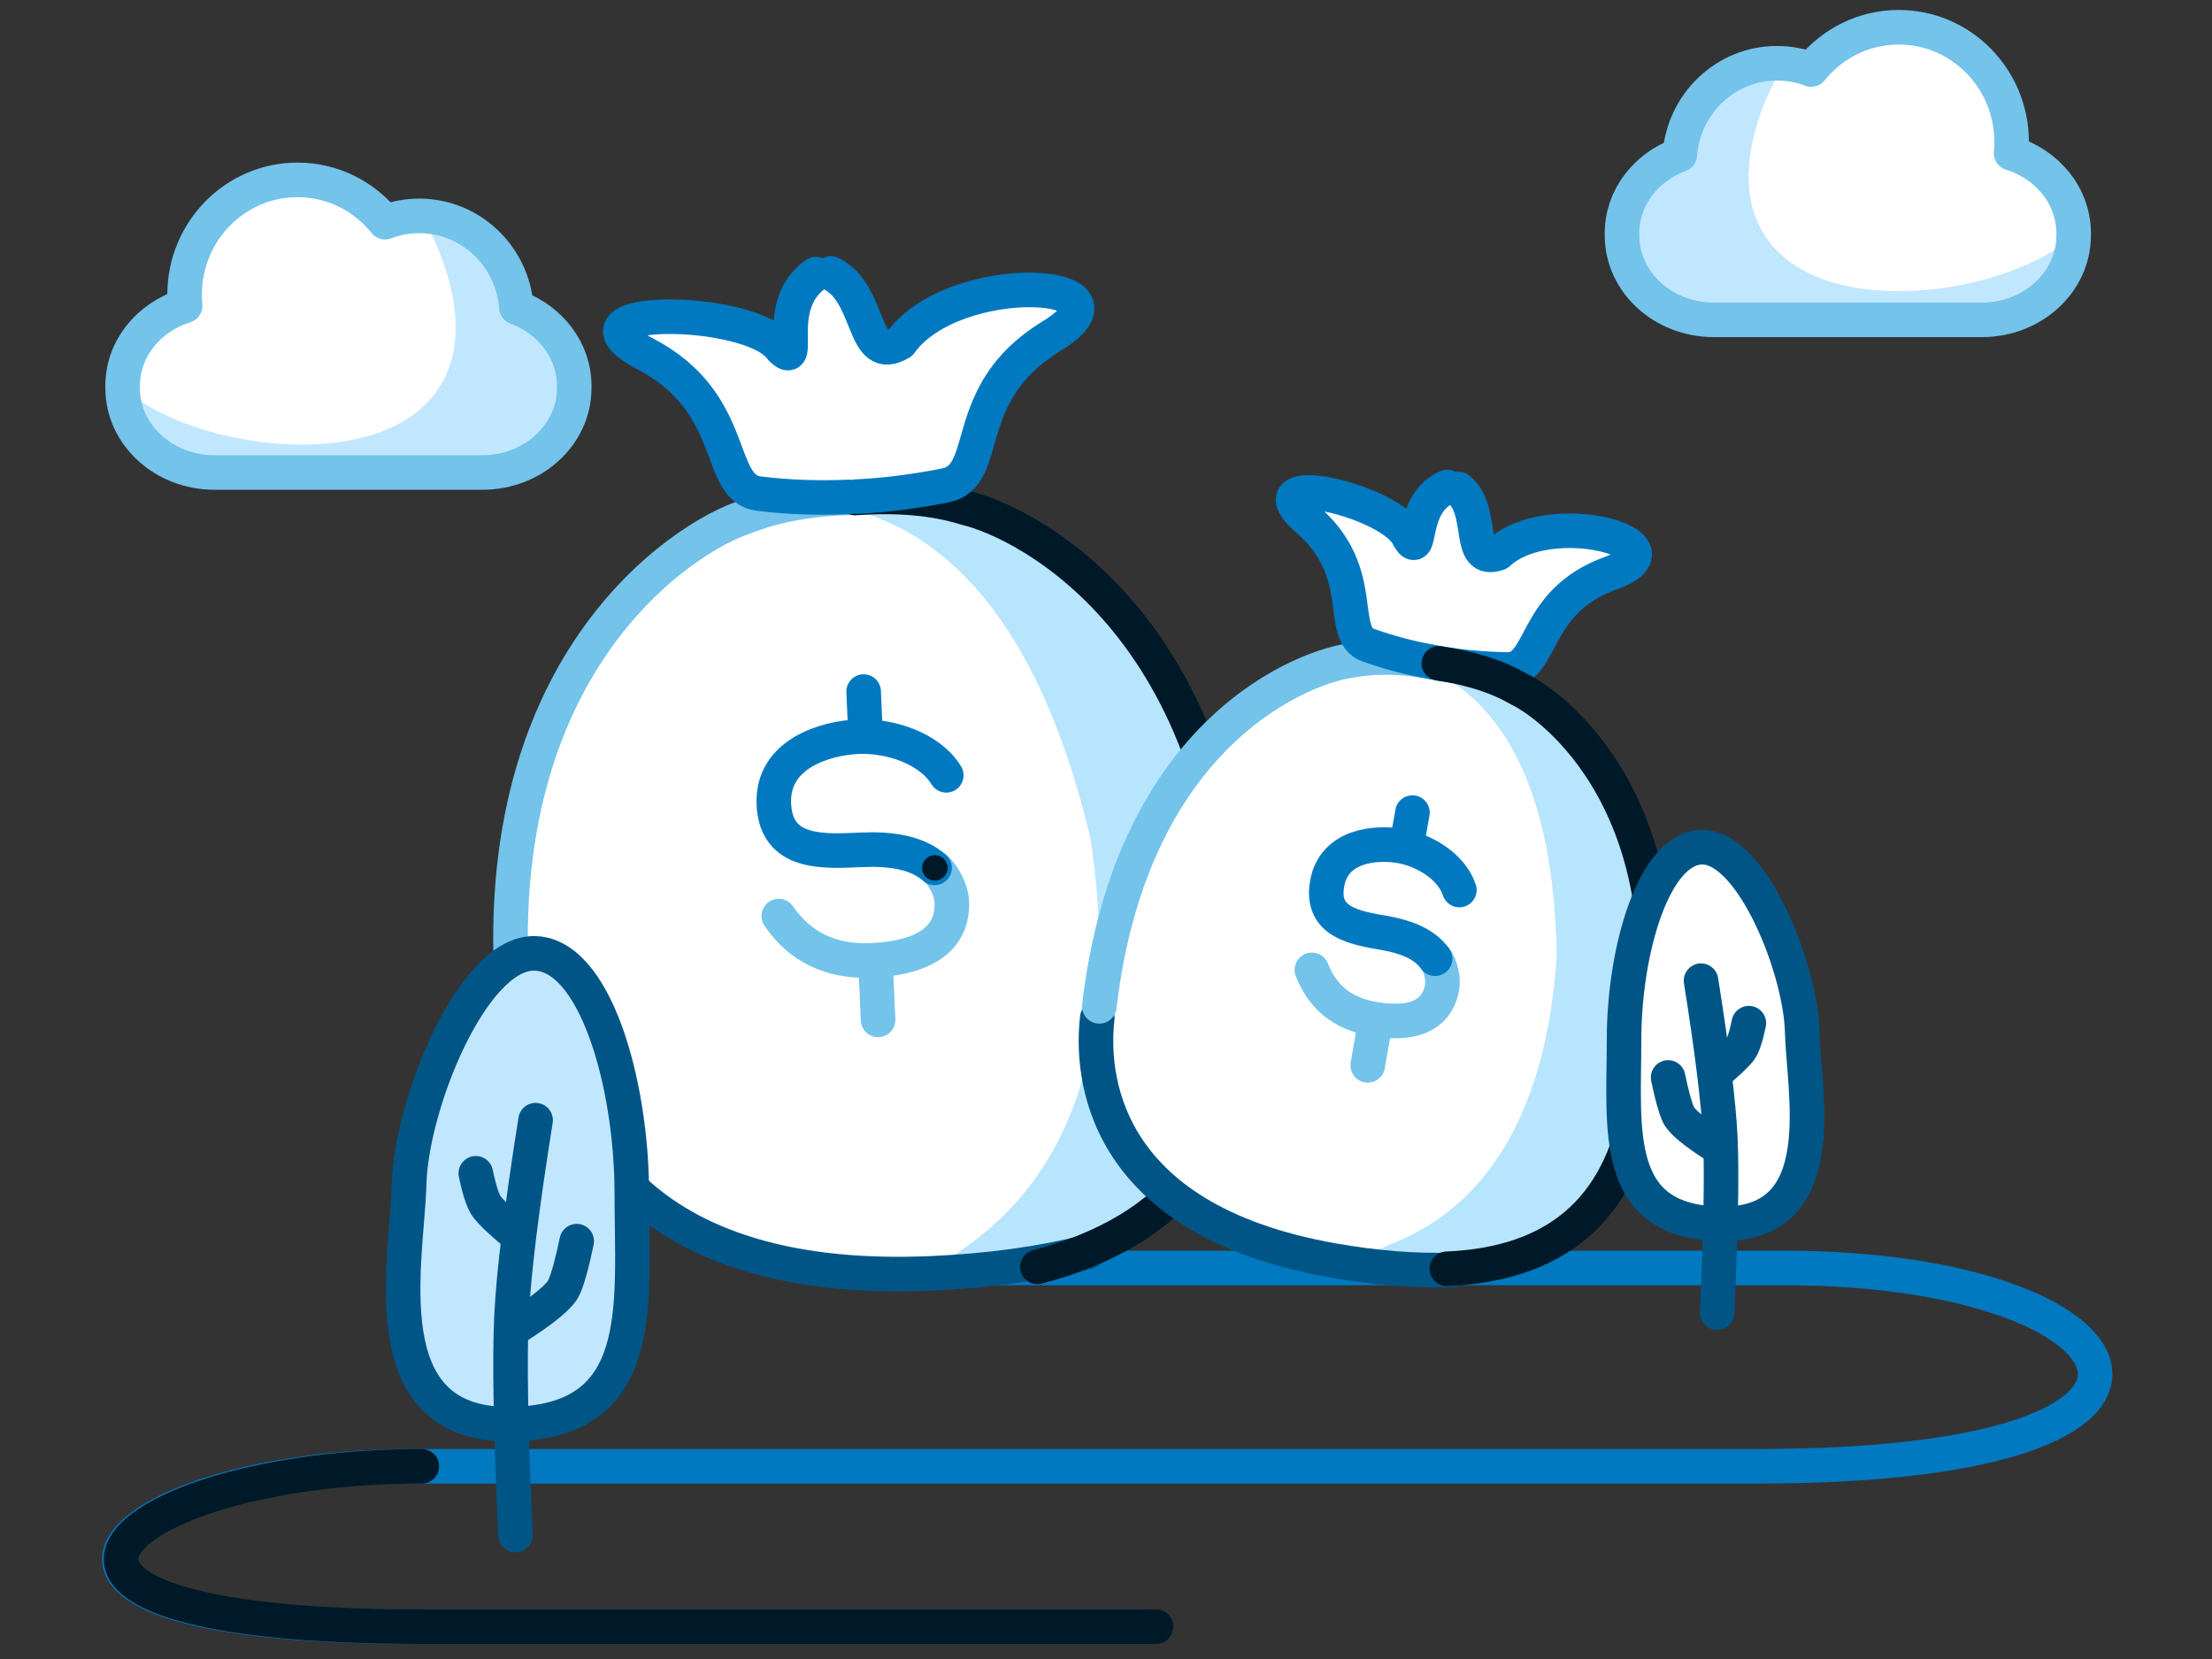
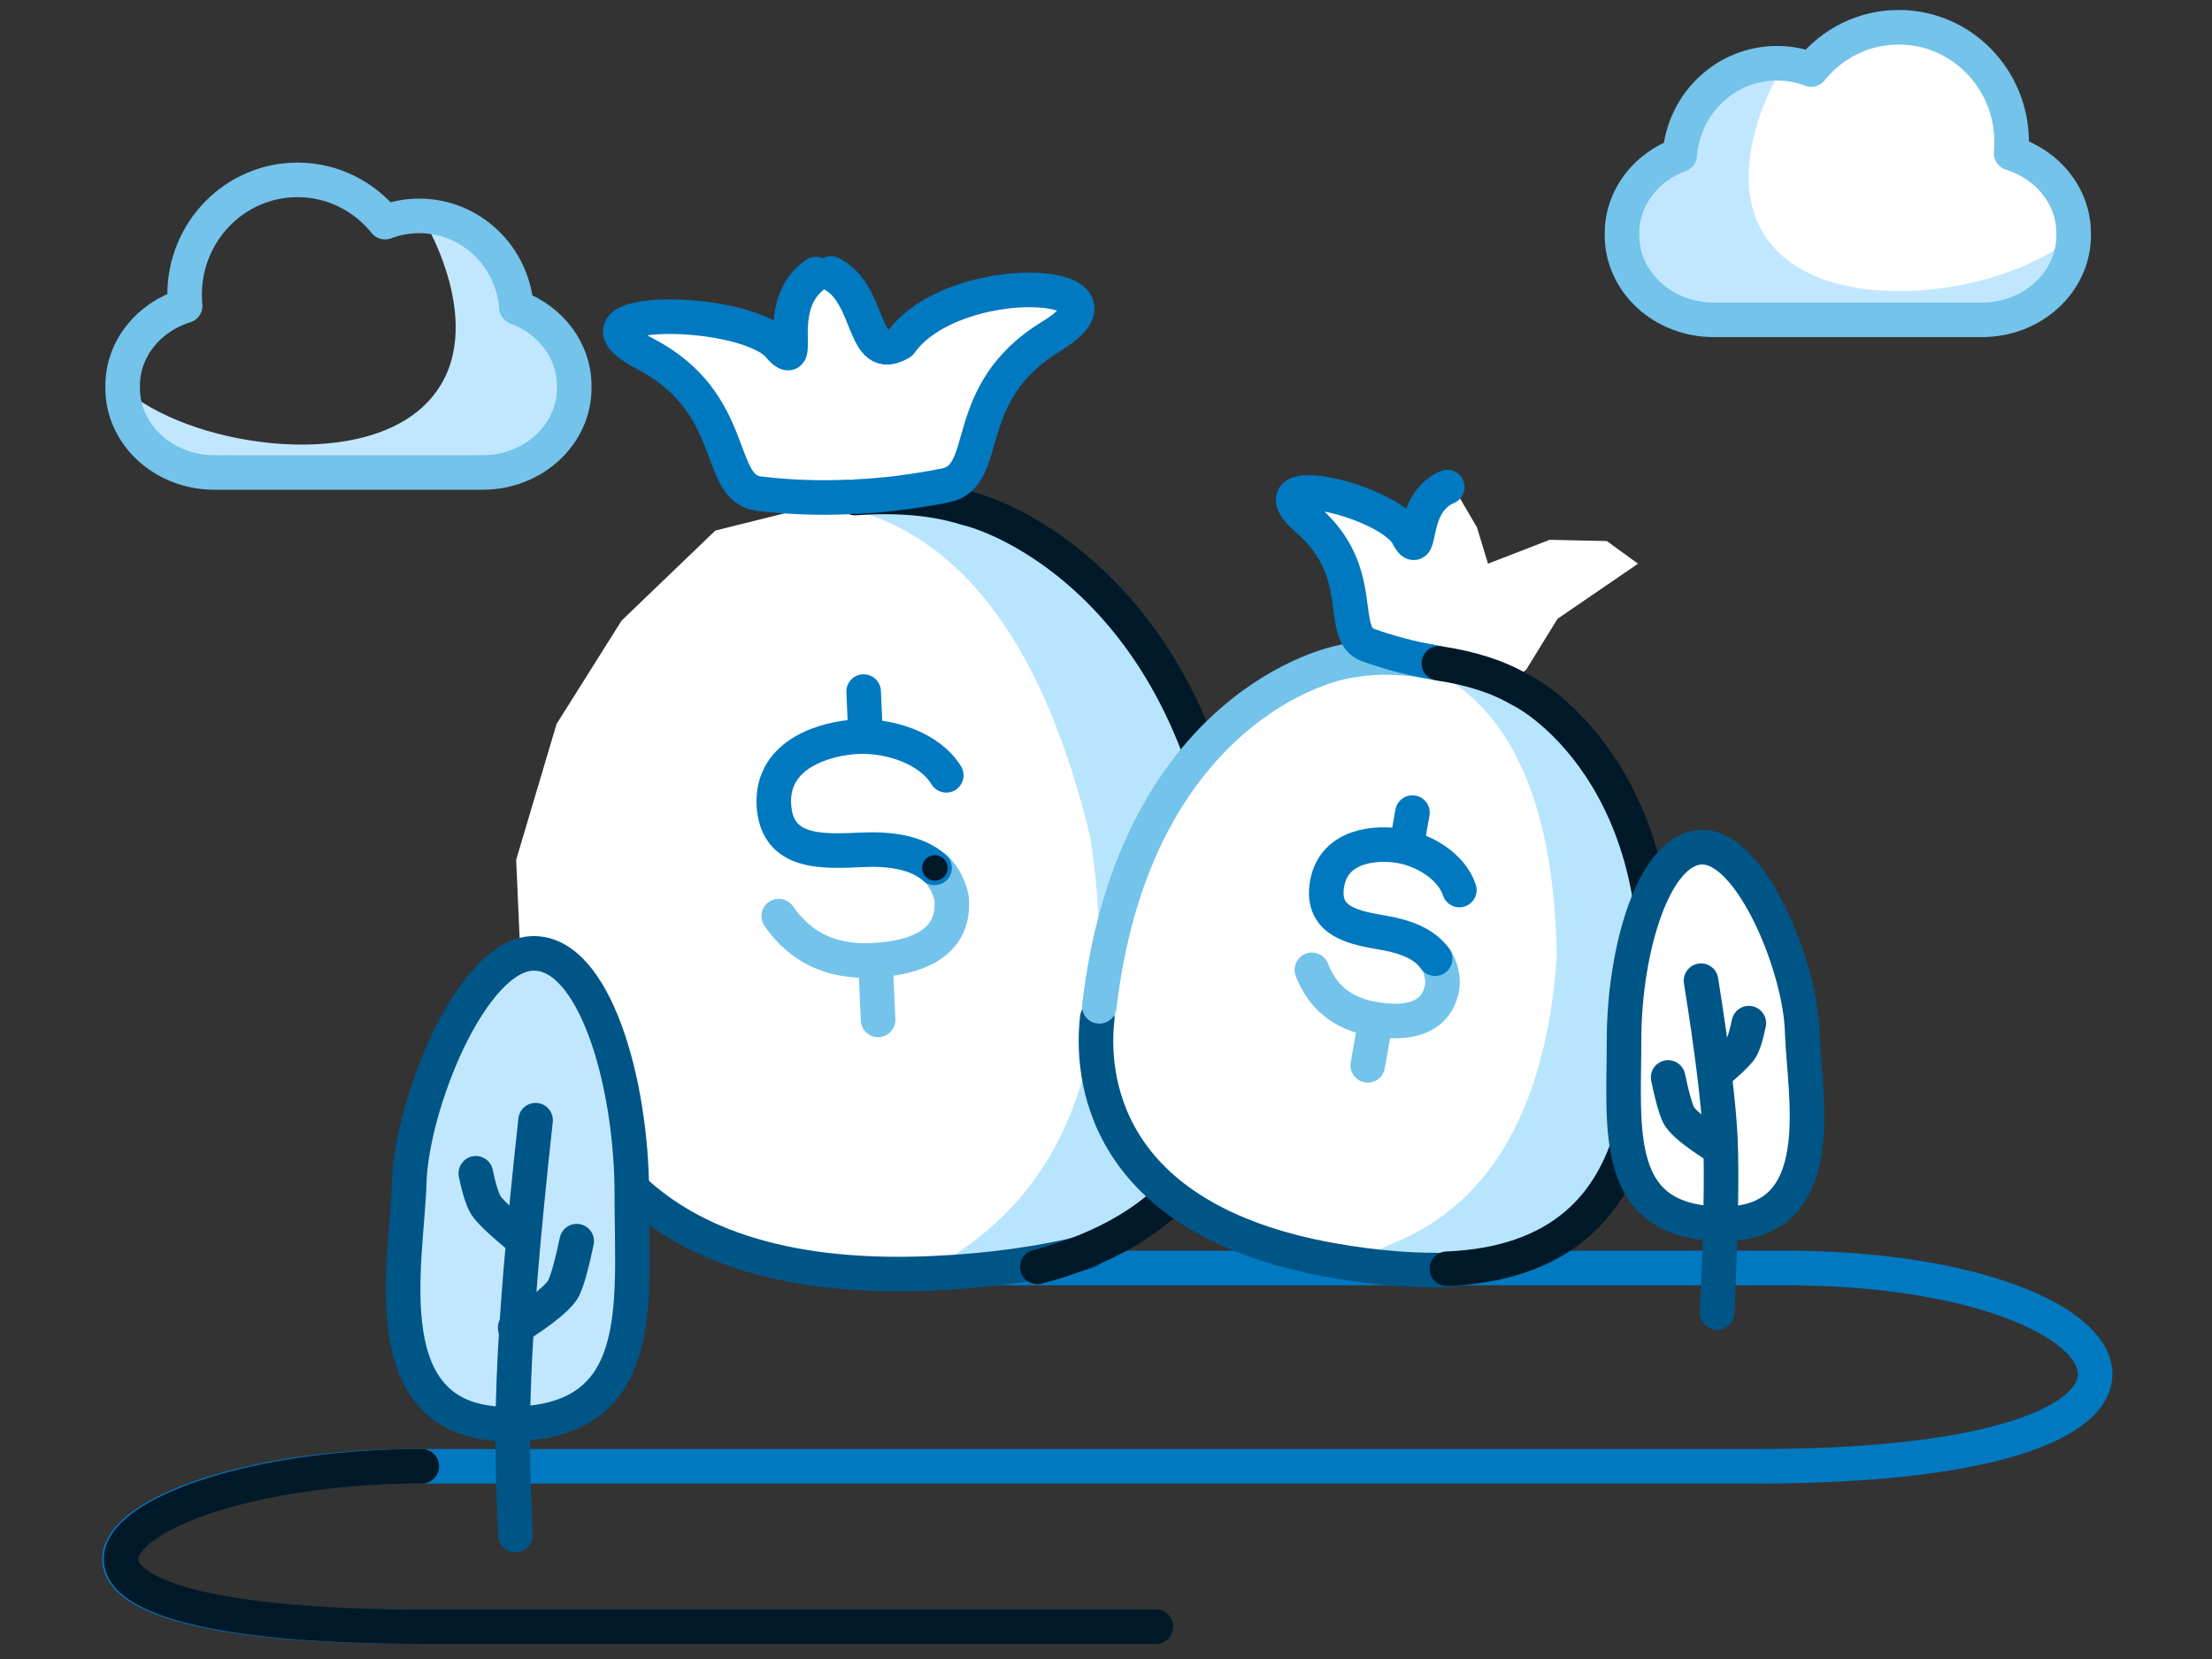
<svg xmlns="http://www.w3.org/2000/svg" width="192px" height="144px" viewBox="0 0 192 144" version="1.1">
  <rect x="0" y="0" width="192" height="144" fill="#333333" stroke="none" />
  <title>1958E9C9-0A3C-4AFD-A609-11691BFDAA4C</title>
  <g id="PA-PLOC" stroke="none" stroke-width="1" fill="none" fill-rule="evenodd">
    <g id="PA-LOC---Landing" transform="translate(-92, -104)">
      <g id="Illustrations/192x144/general" transform="translate(92, 104)">
        <g id="general" transform="translate(10, 2)">
          <g id="Group-87">
            <path d="M61.446,108.06 L144.95,108.06 C176.402,108.06 185.881,125.272 142.543,125.272 L25.903,125.272 C-0.375,125.272 -15.128,139.192 25.903,139.192 L89.603,139.192" id="Stroke-1" stroke="#0079C1" stroke-width="3" stroke-linecap="round" stroke-linejoin="round" />
            <path d="M135.809,11.431 C132.868,12.51 130.789,15.152 130.789,18.242 L130.789,18.435 C130.789,22.482 134.356,25.762 138.754,25.762 L150.389,25.762 L162.023,25.762 C166.423,25.762 169.99,22.482 169.99,18.435 L169.99,18.242 C169.99,15.011 167.717,12.27 164.563,11.295 C164.593,10.976 164.609,10.655 164.609,10.328 C164.609,4.825 160.222,0.365 154.809,0.365 C151.744,0.365 149.007,1.795 147.21,4.035 C146.286,3.683 145.285,3.49 144.24,3.49 C139.788,3.49 136.139,6.99 135.809,11.431" id="Fill-3" fill="#FFFFFF" />
            <path d="M144.379,4.436 C144.379,4.436 138.527,14.168 144.379,19.901 C150.232,25.633 164.608,23.32 169.99,18.435 C169.99,18.435 169.602,25.633 161.305,25.633 L138.754,25.633 C133.049,25.633 126.035,15.971 136.355,11.994 C136.355,11.994 136.952,4.428 144.379,4.436" id="Fill-5" fill="#C1E7FF" />
            <path d="M135.809,11.431 C132.868,12.51 130.789,15.152 130.789,18.242 L130.789,18.435 C130.789,22.482 134.356,25.762 138.754,25.762 L150.389,25.762 L162.023,25.762 C166.423,25.762 169.99,22.482 169.99,18.435 L169.99,18.242 C169.99,15.011 167.717,12.27 164.563,11.295 C164.593,10.976 164.609,10.655 164.609,10.328 C164.609,4.825 160.222,0.365 154.809,0.365 C151.744,0.365 149.007,1.795 147.21,4.035 C146.286,3.683 145.285,3.49 144.24,3.49 C139.788,3.49 136.139,6.99 135.809,11.431 Z" id="Stroke-7" stroke="#73C3EB" stroke-width="3" stroke-linecap="round" stroke-linejoin="round" />
            <line x1="26.635" y1="139.193" x2="90.335" y2="139.193" id="Stroke-9" stroke="#001928" stroke-width="3" stroke-linecap="round" stroke-linejoin="round" />
            <path d="M26.611,125.272 C-0.251,125.272 -15.331,139.193 26.611,139.193" id="Stroke-11" stroke="#001928" stroke-width="3" stroke-linecap="round" stroke-linejoin="round" />
-             <path d="M34.823,24.68 C37.764,25.758 39.843,28.401 39.843,31.49 L39.843,31.684 C39.843,35.73 36.276,39.011 31.878,39.011 L20.243,39.011 L8.609,39.011 C4.21,39.011 0.643,35.73 0.643,31.684 L0.643,31.49 C0.643,28.26 2.915,25.518 6.07,24.544 C6.039,24.225 6.023,23.903 6.023,23.577 C6.023,18.074 10.411,13.613 15.824,13.613 C18.888,13.613 21.626,15.043 23.423,17.284 C24.347,16.932 25.348,16.739 26.392,16.739 C30.845,16.739 34.494,20.239 34.823,24.68" id="Fill-13" fill="#FFFFFF" />
            <path d="M26.888,17.289 C26.888,17.289 32.885,27.262 26.888,33.136 C20.89,39.011 6.158,36.641 0.643,31.635 C0.643,31.635 1.041,39.011 9.543,39.011 L32.651,39.011 C38.498,39.011 45.686,29.11 35.11,25.035 C35.11,25.035 34.497,17.281 26.888,17.289" id="Fill-15" fill="#C1E7FF" />
            <path d="M34.823,24.68 C37.764,25.758 39.843,28.401 39.843,31.49 L39.843,31.684 C39.843,35.73 36.276,39.011 31.878,39.011 L20.243,39.011 L8.609,39.011 C4.21,39.011 0.643,35.73 0.643,31.684 L0.643,31.49 C0.643,28.26 2.915,25.518 6.07,24.544 C6.039,24.225 6.023,23.903 6.023,23.577 C6.023,18.074 10.411,13.613 15.824,13.613 C18.888,13.613 21.626,15.043 23.423,17.284 C24.347,16.932 25.348,16.739 26.392,16.739 C30.845,16.739 34.494,20.239 34.823,24.68 Z" id="Stroke-17" stroke="#73C3EB" stroke-width="3" stroke-linecap="round" stroke-linejoin="round" />
            <polygon id="Fill-19" fill="#FFFFFF" points="35.74 93.923 43.553 100.56 49.774 105.178 59.533 108.824 71.121 109.432 81.629 107.435 89.997 103.192 95.289 97.627 97.396 88.322 96.673 71.868 90.968 56.601 81.437 45.865 72.686 41.398 74.588 38.891 76.823 32.49 82.595 26.42 84.519 24.396 80.415 22.635 73.928 23.889 66.852 28.13 65.389 24.261 62.749 21.467 60.783 22.523 58.987 27.45 51.324 24.875 45.339 26.106 45.424 28.042 51.644 32.135 53.929 38.339 55.5 39.724 60.629 41.924 52.092 44.05 43.956 51.865 38.311 60.839 34.804 72.629 35.315 84.244" />
            <path d="M84.648,70.748 C89.236,101.003 71.778,106.594 71.832,107.874 C71.886,109.154 81.702,107.422 82.354,106.751 C82.62,106.478 86.719,105.91 89.981,102.554 C92.963,99.486 92.482,100.133 93.869,97.887 C94.007,97.662 96.77,93.117 97.023,91.971 C98.167,86.789 97.432,85.489 97.353,83.619 C97.271,81.648 97.529,76.217 95.326,67.681 C93.725,61.479 91.368,54.396 87.105,50.102 C82.843,45.808 77.249,42.217 73.833,41.874 C63.85,40.87 60.681,41.015 64.324,42.309 C73.999,45.11 80.773,54.589 84.648,70.748" id="Fill-21" fill="#B8E5FE" />
            <path d="M38.393,87.897 C39.015,93.867 43.448,109.721 70.825,108.526 C75.841,108.307 80.382,107.682 84.448,106.651" id="Stroke-23" stroke="#005587" stroke-width="3" stroke-linecap="round" stroke-linejoin="round" />
            <line x1="65.077" y1="60.619" x2="64.964" y2="58.028" id="Stroke-25" stroke="#0079C1" stroke-width="3" stroke-linecap="round" stroke-linejoin="round" />
            <line x1="66.217" y1="86.524" x2="66.046" y2="82.638" id="Stroke-27" stroke="#73C3EB" stroke-width="3" stroke-linecap="round" stroke-linejoin="round" />
            <path d="M57.597,77.516 C59.464,80.23 62.143,81.51 65.632,81.359 C71.52,81.101 72.718,78.517 72.618,76.261 C72.574,75.262 71.916,74.008 71.179,73.33" id="Stroke-29" stroke="#73C3EB" stroke-width="3" stroke-linecap="round" stroke-linejoin="round" />
            <path d="M71.119,73.332 C69.585,71.947 67.159,71.661 64.882,71.761 C61.462,71.909 57.363,72.205 57.169,67.794 C56.976,63.383 61.714,62.063 64.451,61.944 C67.186,61.824 70.66,62.902 72.136,65.296" id="Stroke-31" stroke="#0079C1" stroke-width="3" stroke-linecap="round" stroke-linejoin="round" />
-             <path d="M34.696,86.602 C31.455,55.67 49.592,44.485 54.703,42.866 C57.332,41.818 60.506,41.258 64.223,41.19" id="Stroke-33" stroke="#73C3EB" stroke-width="3" stroke-linecap="round" stroke-linejoin="round" />
            <path d="M80.045,107.97 C92.159,104.771 97.962,97.154 97.458,85.12 C97.977,52.662 79.097,43.324 73.812,42.089 C71.13,41.249 67.934,40.963 64.222,41.23" id="Stroke-35" stroke="#001928" stroke-width="3" stroke-linecap="round" stroke-linejoin="round" />
            <path d="M62.12,21.736 C65.702,23.463 64.748,29.784 68.164,27.751 C72.784,21.27 89.458,22.191 81.269,27.179 C73.082,32.167 76.196,39.331 72.026,40.141 C69.246,40.681 66.69,41.002 64.358,41.104" id="Stroke-37" stroke="#0079C1" stroke-width="3" stroke-linecap="round" stroke-linejoin="round" />
            <path d="M60.81,21.793 C56.931,24.474 59.852,30.312 57.762,28.205 C55.156,24.551 37.837,24.445 46.014,28.717 C54.191,32.991 52.076,40.384 55.873,40.846 C58.404,41.155 61,41.251 63.659,41.134" id="Stroke-39" stroke="#0079C1" stroke-width="3" stroke-linecap="round" stroke-linejoin="round" />
            <polygon id="Fill-41" fill="#FFFFFF" points="84.833 90.786 86.694 97.471 92.224 102.918 100.07 106.144 108.112 108.282 116.174 108.177 123.012 106.362 127.818 103.075 130.917 96.497 133.14 84.153 131.516 71.894 126.333 62.39 120.672 57.668 122.484 56.109 125.192 51.71 130.434 48.124 132.181 46.929 129.471 44.963 124.511 44.855 119.159 46.926 118.196 43.765 116.731 41.266 115.114 41.735 112.975 45.109 107.795 41.969 103.207 41.925 102.944 43.377 106.814 47.415 107.45 52.391 108.368 53.673 111.756 56.129 105.034 56.202 97.884 60.845 92.25 66.612 87.71 74.812 86.14 83.525" />
            <path d="M125.123,81.013 C123.536,104.382 109.727,105.676 109.556,106.641 C109.384,107.607 116.918,107.935 117.51,107.541 C117.751,107.381 120.871,107.634 123.831,105.665 C126.538,103.864 126.077,104.268 127.469,102.819 C127.608,102.674 130.396,99.734 130.771,98.92 C132.468,95.236 132.139,94.142 132.389,92.732 C132.651,91.246 133.735,87.229 133.511,80.486 C133.349,75.587 132.772,69.904 130.331,65.99 C127.889,62.077 124.349,58.469 121.883,57.647 C114.678,55.247 112.314,54.832 114.792,56.402 C121.474,60.093 124.918,68.297 125.123,81.013" id="Fill-43" fill="#B8E5FE" />
            <path d="M85.245,86.346 C84.697,91.001 85.296,103.82 105.72,107.408 C109.461,108.065 112.921,108.335 116.099,108.216" id="Stroke-45" stroke="#005587" stroke-width="3" stroke-linecap="round" stroke-linejoin="round" />
            <line x1="112.247" y1="70.526" x2="112.6" y2="68.532" id="Stroke-47" stroke="#0079C1" stroke-width="3" stroke-linecap="round" stroke-linejoin="round" />
            <line x1="108.718" y1="90.47" x2="109.247" y2="87.478" id="Stroke-49" stroke="#73C3EB" stroke-width="3" stroke-linecap="round" stroke-linejoin="round" />
            <path d="M103.87,82.184 C104.792,84.56 106.554,85.977 109.157,86.434 C113.55,87.206 114.87,85.431 115.177,83.695 C115.314,82.926 115.039,81.862 114.609,81.223" id="Stroke-51" stroke="#73C3EB" stroke-width="3" stroke-linecap="round" stroke-linejoin="round" />
            <path d="M114.564,81.215 C113.665,79.906 111.921,79.29 110.223,78.991 C107.671,78.543 104.594,78.095 105.195,74.699 C105.797,71.303 109.519,71.076 111.561,71.434 C113.602,71.792 115.985,73.185 116.672,75.254" id="Stroke-53" stroke="#0079C1" stroke-width="3" stroke-linecap="round" stroke-linejoin="round" />
            <path d="M85.421,85.349 C88.247,61.227 103.531,55.678 107.579,55.283 C109.698,54.916 112.137,55.011 114.895,55.569" id="Stroke-55" stroke="#73C3EB" stroke-width="3" stroke-linecap="round" stroke-linejoin="round" />
-             <path d="M116.6,40.447 C118.953,42.353 117.183,47.017 120.048,46.027 C124.555,41.845 136.715,45.287 129.826,47.745 C122.936,50.203 124.028,56.179 120.811,56.112 C118.666,56.066 116.724,55.891 114.985,55.586" id="Stroke-57" stroke="#0079C1" stroke-width="3" stroke-linecap="round" stroke-linejoin="round" />
            <path d="M115.622,40.275 C112.305,41.683 113.477,46.615 112.288,44.665 C110.98,41.45 98.206,38.522 103.525,43.125 C108.844,47.728 106.034,53.019 108.761,53.995 C110.578,54.646 112.479,55.146 114.463,55.494" id="Stroke-59" stroke="#0079C1" stroke-width="3" stroke-linecap="round" stroke-linejoin="round" />
            <path d="M71.228,74.436 C70.616,74.483 70.084,74.027 70.036,73.418 C69.989,72.81 70.447,72.277 71.058,72.231 C71.669,72.183 72.202,72.64 72.25,73.249 C72.297,73.857 71.84,74.39 71.228,74.436" id="Fill-61" fill="#001928" />
            <path d="M34.191,121.612 C46.276,121.539 44.842,111.365 44.842,101.656 C44.842,91.945 41.599,80.638 36.262,80.753 C30.926,80.867 25.709,93.877 25.519,100.687 C25.329,107.496 22.106,121.684 34.191,121.612" id="Fill-63" fill="#C1E7FF" />
            <path d="M34.191,121.612 C46.276,121.539 44.842,111.365 44.842,101.656 C44.842,91.945 41.599,80.638 36.262,80.753 C30.926,80.867 25.709,93.877 25.519,100.687 C25.329,107.496 22.106,121.684 34.191,121.612 Z" id="Stroke-65" stroke="#005587" stroke-width="3" stroke-linecap="round" stroke-linejoin="round" />
-             <path d="M36.489,95.231 C35.278,102.831 34.581,108.499 34.399,112.237 C34.217,115.975 34.331,122.31 34.739,131.24" id="Stroke-67" stroke="#005587" stroke-width="3" stroke-linecap="round" />
+             <path d="M36.489,95.231 C34.217,115.975 34.331,122.31 34.739,131.24" id="Stroke-67" stroke="#005587" stroke-width="3" stroke-linecap="round" />
            <path d="M34.713,113.255 C37.201,111.678 38.618,110.503 38.961,109.728 C39.303,108.954 39.67,107.621 40.059,105.731" id="Stroke-69" stroke="#005587" stroke-width="3" stroke-linecap="round" />
            <path d="M31.3,99.84 C31.617,101.369 31.945,102.348 32.289,102.778 C32.761,103.373 33.662,104.215 34.988,105.304" id="Stroke-71" stroke="#005587" stroke-width="3" stroke-linecap="round" />
            <path d="M115.589,108.127 C125.06,107.735 130.6,102.994 132.208,93.907 C137.935,69.709 125.532,59.603 121.833,57.806 C119.991,56.735 117.678,55.993 114.893,55.579" id="Stroke-73" stroke="#001928" stroke-width="3" stroke-linecap="round" stroke-linejoin="round" />
            <g id="Group-78" transform="translate(130.281, 71.016)">
              <path d="M9.206,33.21 C-0.461,33.153 0.685,25.013 0.685,17.245 C0.685,9.477 3.279,0.431 7.549,0.523 C11.819,0.616 15.991,11.022 16.144,16.47 C16.297,21.917 18.873,33.267 9.206,33.21" id="Fill-75" fill="#FFFFFF" />
-               <path d="M9.206,33.21 C-0.461,33.153 0.685,25.013 0.685,17.245 C0.685,9.477 3.279,0.431 7.549,0.523 C11.819,0.616 15.991,11.022 16.144,16.47 C16.297,21.917 18.873,33.267 9.206,33.21" id="Stroke-77" stroke="#005587" />
            </g>
            <path d="M139.487,104.226 C129.82,104.169 130.966,96.029 130.966,88.261 C130.966,80.493 133.56,71.447 137.83,71.539 C142.1,71.632 146.272,82.038 146.424,87.486 C146.577,92.933 149.154,104.283 139.487,104.226 Z" id="Stroke-79" stroke="#005587" stroke-width="3" stroke-linecap="round" />
            <path d="M137.648,83.122 C138.617,89.201 139.175,93.736 139.32,96.726 C139.466,99.717 139.375,104.784 139.048,111.928" id="Stroke-81" stroke="#005587" stroke-width="3" stroke-linecap="round" />
            <path d="M139.07,97.54 C137.078,96.279 135.945,95.338 135.671,94.719 C135.396,94.099 135.104,93.034 134.792,91.521" id="Stroke-83" stroke="#005587" stroke-width="3" stroke-linecap="round" />
            <path d="M141.799,86.809 C141.546,88.032 141.284,88.815 141.01,89.16 C140.63,89.634 139.911,90.308 138.849,91.18" id="Stroke-85" stroke="#005587" stroke-width="3" stroke-linecap="round" />
          </g>
        </g>
      </g>
    </g>
  </g>
</svg>